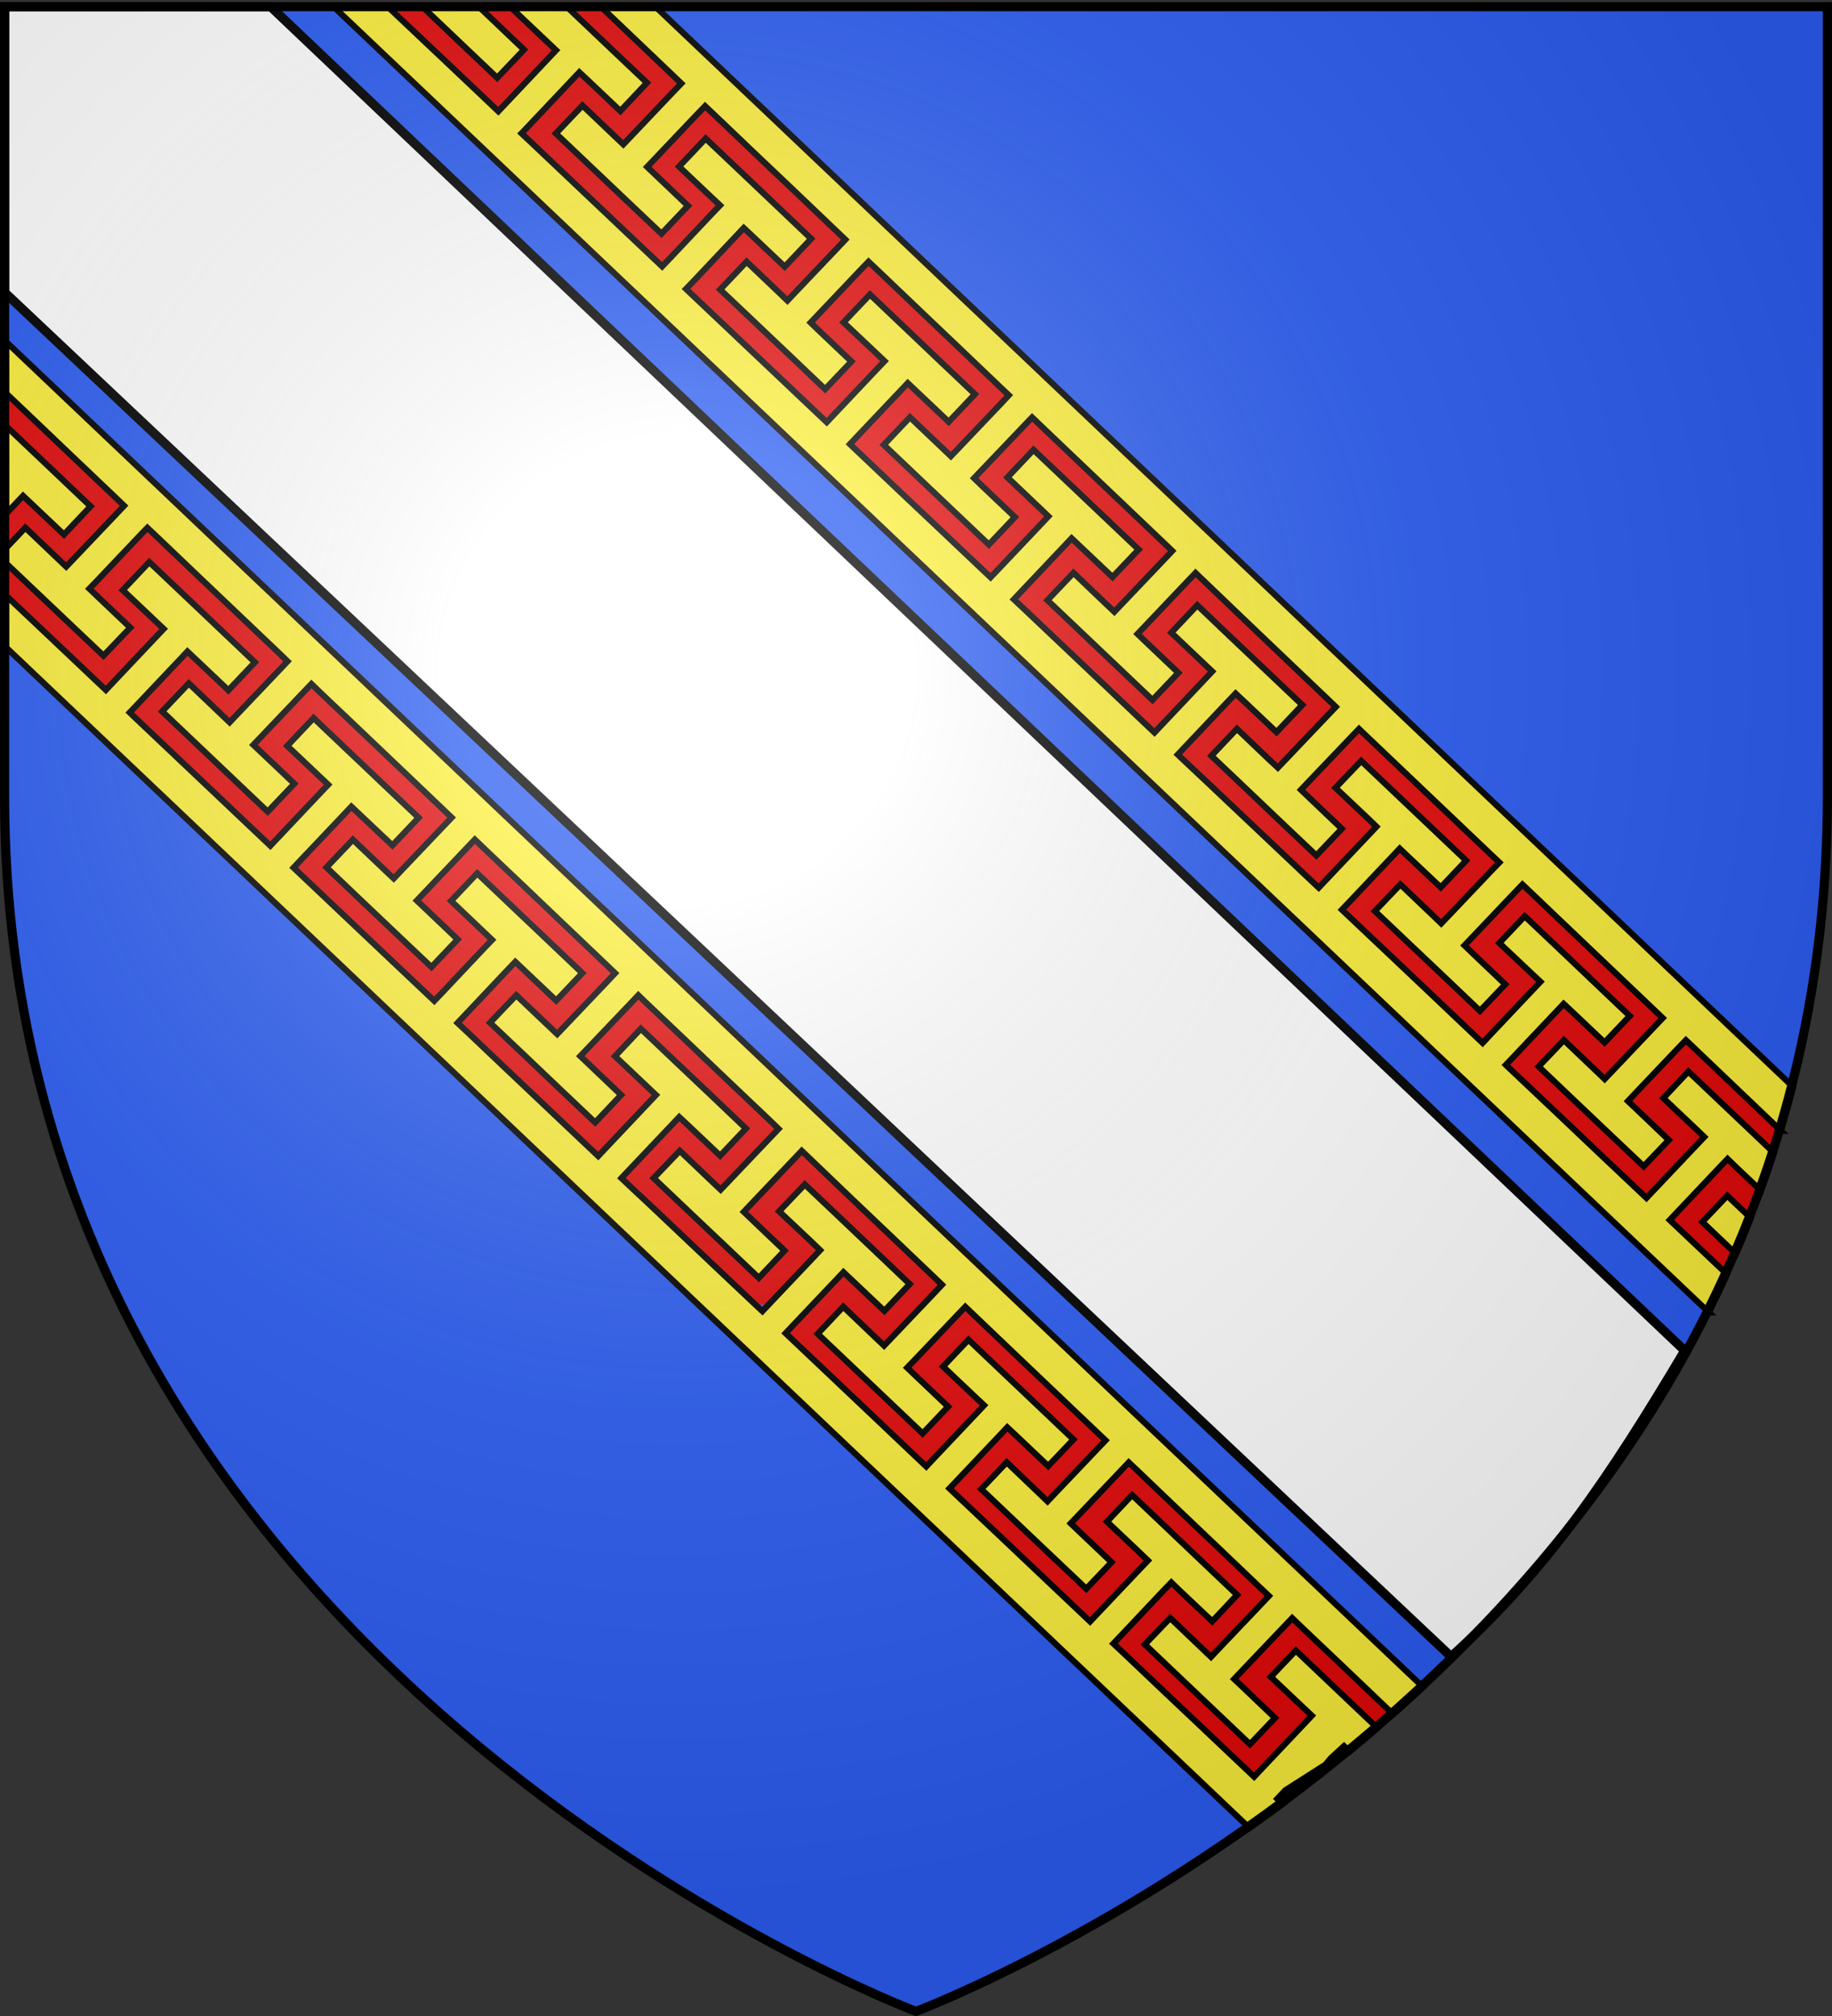
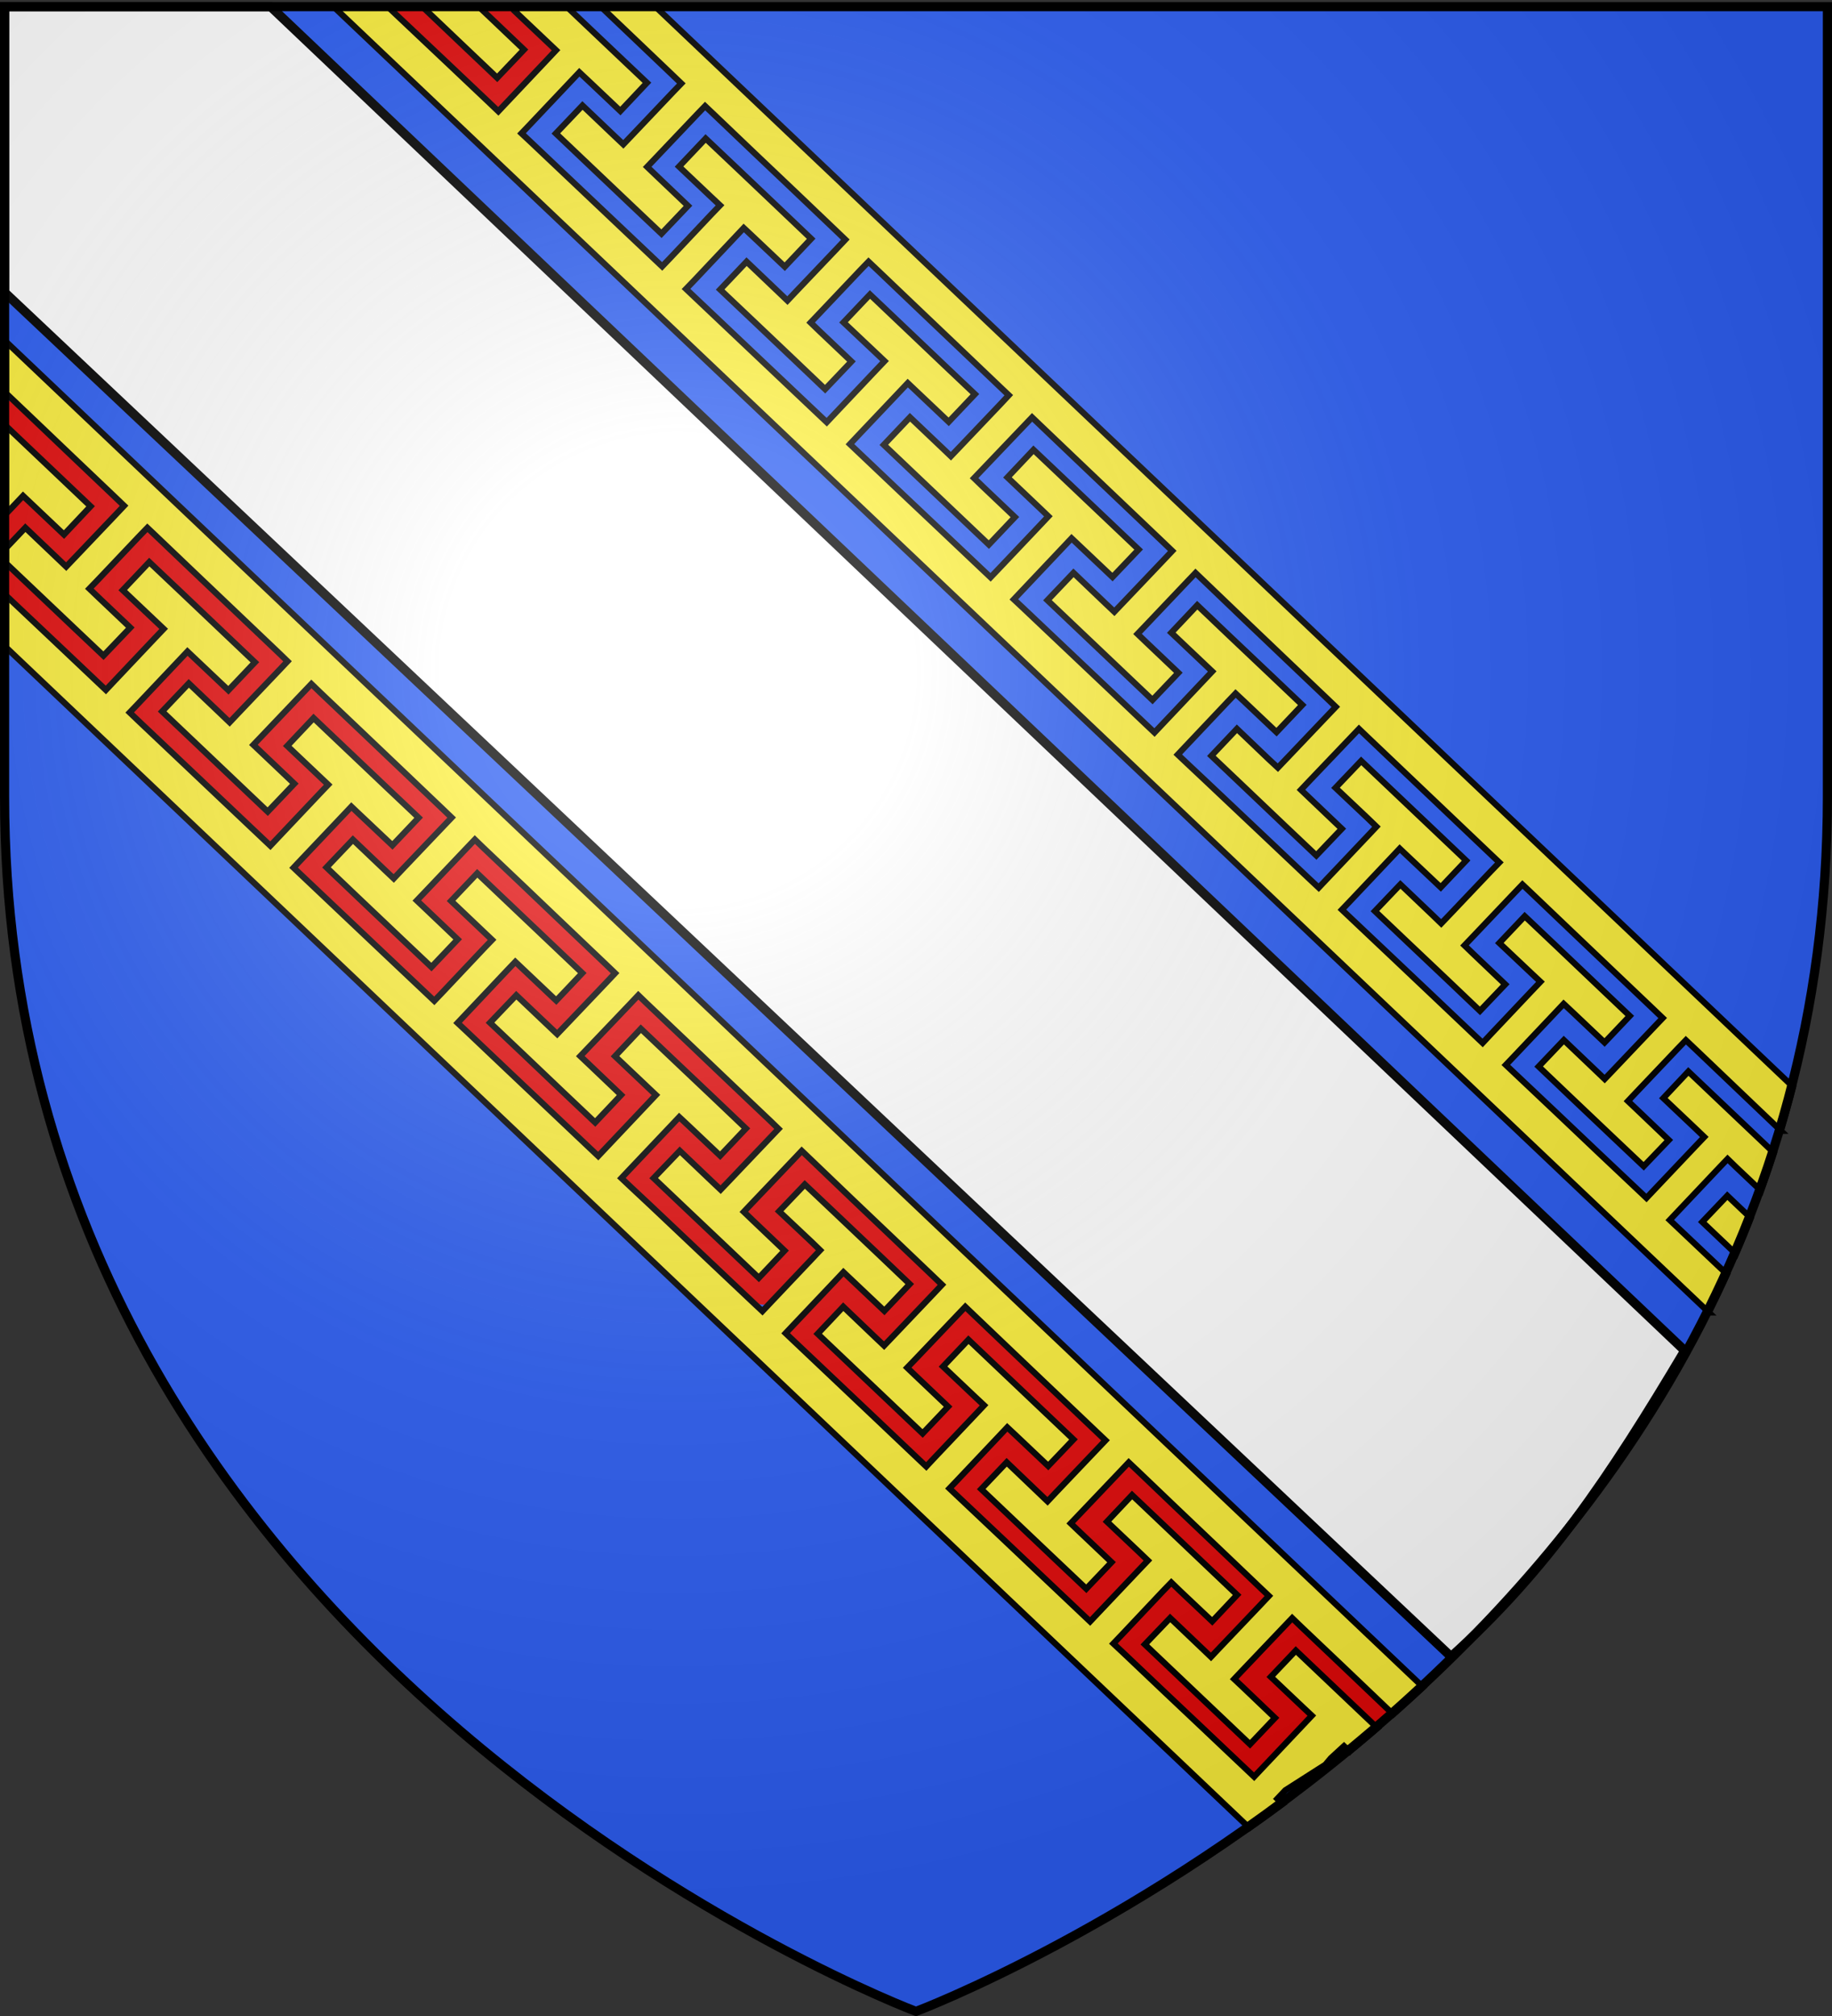
<svg xmlns="http://www.w3.org/2000/svg" xmlns:xlink="http://www.w3.org/1999/xlink" width="600" height="660" version="1.0">
  <rect width="100%" height="100%" fill="#333333" stroke="none" />
  <desc>Flag of Canton of Valais (Wallis)</desc>
  <defs>
    <pattern id="n" width="63.433" height="32.822" patternTransform="translate(706.076 -110.317)" patternUnits="userSpaceOnUse">
      <path d="M1 16.188V1m45.974 15.188v15.634H15.96V16.188M31.467 1v15.188M1 31.822h61.433M1 16.188h61.433" style="fill:none;fill-opacity:1;fill-rule:evenodd;stroke:#000;stroke-width:2;stroke-linecap:square;stroke-linejoin:miter;stroke-miterlimit:4;stroke-dasharray:none;stroke-opacity:1;display:inline" />
    </pattern>
    <pattern xlink:href="#n" id="o" patternTransform="translate(706.076 -110.317)" />
    <pattern xlink:href="#n" id="p" patternTransform="translate(706.076 -110.317)" />
    <pattern xlink:href="#n" id="q" patternTransform="translate(706.076 -110.317)" />
    <pattern xlink:href="#o" id="u" patternTransform="translate(1455.798 -99.233)" />
    <pattern xlink:href="#p" id="s" patternTransform="translate(1455.798 -99.233)" />
    <pattern xlink:href="#q" id="r" patternTransform="translate(1455.798 -99.233)" />
    <pattern xlink:href="#F" id="E" patternTransform="translate(1455.798 -99.233)" />
    <pattern xlink:href="#G" id="D" patternTransform="translate(1455.798 -99.233)" />
    <pattern xlink:href="#H" id="C" patternTransform="translate(1455.798 -99.233)" />
    <pattern xlink:href="#y" id="F" patternTransform="translate(706.076 -110.317)" />
    <pattern xlink:href="#y" id="G" patternTransform="translate(706.076 -110.317)" />
    <pattern xlink:href="#y" id="H" patternTransform="translate(706.076 -110.317)" />
    <pattern id="y" width="63.433" height="32.822" patternTransform="translate(706.076 -110.317)" patternUnits="userSpaceOnUse">
      <path d="M1 16.188V1m45.974 15.188v15.634H15.96V16.188M31.467 1v15.188M1 31.822h61.433M1 16.188h61.433" style="fill:none;fill-opacity:1;fill-rule:evenodd;stroke:#000;stroke-width:2;stroke-linecap:square;stroke-linejoin:miter;stroke-miterlimit:4;stroke-dasharray:none;stroke-opacity:1;display:inline" />
    </pattern>
    <pattern id="aG" width="63.433" height="32.822" patternTransform="translate(706.076 -110.317)" patternUnits="userSpaceOnUse">
      <path d="M1 16.188V1m45.974 15.188v15.634H15.96V16.188M31.467 1v15.188M1 31.822h61.433M1 16.188h61.433" style="fill:none;fill-opacity:1;fill-rule:evenodd;stroke:#000;stroke-width:2;stroke-linecap:square;stroke-linejoin:miter;stroke-miterlimit:4;stroke-dasharray:none;stroke-opacity:1;display:inline" />
    </pattern>
    <pattern xlink:href="#aG" id="aH" patternTransform="translate(706.076 -110.317)" />
    <pattern xlink:href="#aG" id="aI" patternTransform="translate(706.076 -110.317)" />
    <pattern xlink:href="#aG" id="aJ" patternTransform="translate(706.076 -110.317)" />
    <pattern xlink:href="#aH" id="aM" patternTransform="translate(1455.798 -99.233)" />
    <pattern xlink:href="#aI" id="aL" patternTransform="translate(1455.798 -99.233)" />
    <pattern xlink:href="#aJ" id="aK" patternTransform="translate(1455.798 -99.233)" />
    <pattern xlink:href="#aX" id="aW" patternTransform="translate(1455.798 -99.233)" />
    <pattern xlink:href="#aY" id="aV" patternTransform="translate(1455.798 -99.233)" />
    <pattern xlink:href="#aZ" id="aU" patternTransform="translate(1455.798 -99.233)" />
    <pattern xlink:href="#aQ" id="aX" patternTransform="translate(706.076 -110.317)" />
    <pattern xlink:href="#aQ" id="aY" patternTransform="translate(706.076 -110.317)" />
    <pattern xlink:href="#aQ" id="aZ" patternTransform="translate(706.076 -110.317)" />
    <pattern id="aQ" width="63.433" height="32.822" patternTransform="translate(706.076 -110.317)" patternUnits="userSpaceOnUse">
      <path d="M1 16.188V1m45.974 15.188v15.634H15.96V16.188M31.467 1v15.188M1 31.822h61.433M1 16.188h61.433" style="fill:none;fill-opacity:1;fill-rule:evenodd;stroke:#000;stroke-width:2;stroke-linecap:square;stroke-linejoin:miter;stroke-miterlimit:4;stroke-dasharray:none;stroke-opacity:1;display:inline" />
    </pattern>
    <g id="f">
      <path id="e" d="M0 0v1h.5z" transform="rotate(18 3.157 -.5)" />
      <use xlink:href="#e" width="810" height="540" transform="scale(-1 1)" />
    </g>
    <g id="g">
      <use xlink:href="#f" width="810" height="540" transform="rotate(72)" />
      <use xlink:href="#f" width="810" height="540" transform="rotate(144)" />
    </g>
    <g id="j">
-       <path id="i" d="M0 0v1h.5z" transform="rotate(18 3.157 -.5)" />
      <use xlink:href="#i" width="810" height="540" transform="scale(-1 1)" />
    </g>
    <g id="k">
      <use xlink:href="#j" width="810" height="540" transform="rotate(72)" />
      <use xlink:href="#j" width="810" height="540" transform="rotate(144)" />
    </g>
    <g id="L">
      <path id="K" d="M0 0v1h.5z" transform="rotate(18 3.157 -.5)" />
      <use xlink:href="#K" width="810" height="540" transform="scale(-1 1)" />
    </g>
    <g id="M">
      <use xlink:href="#L" width="810" height="540" transform="rotate(72)" />
      <use xlink:href="#L" width="810" height="540" transform="rotate(144)" />
    </g>
    <g id="aa">
      <path id="Z" d="M0 0v1h.5z" transform="rotate(18 3.157 -.5)" />
      <use xlink:href="#Z" width="810" height="540" transform="scale(-1 1)" />
    </g>
    <g id="ab">
      <use xlink:href="#aa" width="810" height="540" transform="rotate(72)" />
      <use xlink:href="#aa" width="810" height="540" transform="rotate(144)" />
    </g>
    <g id="an">
      <path id="am" d="M0 0v1h.5z" transform="rotate(18 3.157 -.5)" />
      <use xlink:href="#am" width="810" height="540" transform="scale(-1 1)" />
    </g>
    <g id="ao">
      <use xlink:href="#an" width="810" height="540" transform="rotate(72)" />
      <use xlink:href="#an" width="810" height="540" transform="rotate(144)" />
    </g>
    <g id="aC">
      <path id="aB" d="M0 0v1h.5z" transform="rotate(18 3.157 -.5)" />
      <use xlink:href="#aB" width="810" height="540" transform="scale(-1 1)" />
    </g>
    <g id="aD">
      <use xlink:href="#aC" width="810" height="540" transform="rotate(72)" />
      <use xlink:href="#aC" width="810" height="540" transform="rotate(144)" />
    </g>
    <g id="bd">
      <path id="bc" d="M0 0v1h.5z" transform="rotate(18 3.157 -.5)" />
      <use xlink:href="#bc" width="810" height="540" transform="scale(-1 1)" />
    </g>
    <g id="be">
      <use xlink:href="#bd" width="810" height="540" transform="rotate(72)" />
      <use xlink:href="#bd" width="810" height="540" transform="rotate(144)" />
    </g>
    <g id="bh">
      <path id="bg" d="M0 0v1h.5z" transform="rotate(18 3.157 -.5)" />
      <use xlink:href="#bg" width="810" height="540" transform="scale(-1 1)" />
    </g>
    <g id="bi">
      <use xlink:href="#bh" width="810" height="540" transform="rotate(72)" />
      <use xlink:href="#bh" width="810" height="540" transform="rotate(144)" />
    </g>
    <radialGradient xlink:href="#a" id="bD" cx="221.445" cy="226.331" r="300" fx="221.445" fy="226.331" gradientTransform="matrix(1.353 0 0 1.349 -77.63 -85.747)" gradientUnits="userSpaceOnUse" />
    <linearGradient id="a">
      <stop offset="0" style="stop-color:white;stop-opacity:.314" />
      <stop offset=".19" style="stop-color:white;stop-opacity:.251" />
      <stop offset=".6" style="stop-color:#6b6b6b;stop-opacity:.125" />
      <stop offset="1" style="stop-color:black;stop-opacity:.125" />
    </linearGradient>
  </defs>
  <g style="display:inline">
    <path d="M300 658.5s298.5-112.32 298.5-397.772V2.176H1.5v258.552C1.5 546.18 300 658.5 300 658.5" style="fill:#2b5df2;fill-opacity:1;fill-rule:evenodd;stroke:none;stroke-width:1px;stroke-linecap:butt;stroke-linejoin:miter;stroke-opacity:1" />
-     <path d="M564.713 414.488c-1.867-.22-5.533-5.212-9.25-8.726l-6.756-6.387 8.289-8.809c4.558-4.844 8.44-8.862 8.627-8.927.186-.065 2.885 2.253 5.997 5.153 3.914 2.818 4.094-1.044 3.893-4.912-.339-5.062-5.43-16.06-9.208-20.254l-13.275-12.561-5.07 5.22-5.07 5.22 6.723 6.412 6.723 6.412-8.502 8.936c-4.676 4.914-8.574 8.935-8.662 8.935-.23 0-43.818-41.243-43.95-41.585-.06-.156 3.755-4.3 8.477-9.207l8.586-8.923 6.569 6.25 6.568 6.251 4.996-4.977c2.748-2.737 4.996-5.128 4.996-5.312 0-.51-35.243-33.873-35.96-34.042-.343-.082-2.772 2.179-5.397 5.023l-4.772 5.172 6.598 6.278 6.597 6.278-1.276 1.445c-4.19 4.744-15.572 16.54-15.85 16.426-.182-.075-10.135-9.424-22.119-20.775l-21.788-20.638 1.157-1.301c.636-.716 4.464-4.808 8.507-9.094l7.35-7.792 6.502 6.116c3.576 3.364 6.72 6.116 6.986 6.116.265 0 2.625-2.316 5.244-5.147l4.761-5.147-1.48-1.432c-.815-.788-8.926-8.485-18.025-17.105l-16.544-15.674-5.03 5.01c-2.765 2.756-5.008 5.245-4.984 5.53.025.287 3.006 3.278 6.626 6.648l6.582 6.127-3.958 4.085a3186 3186 0 0 0-8.669 8.995l-4.712 4.91-21.827-20.613c-12.005-11.338-21.828-20.84-21.828-21.117 0-.54 16.099-17.874 16.601-17.874.166 0 3.255 2.81 6.865 6.246l6.563 6.245 5.018-5.352c2.76-2.943 4.965-5.48 4.9-5.638-.066-.157-8.162-7.906-17.99-17.219l-17.872-16.932-3.994 3.943c-2.197 2.169-4.485 4.619-5.083 5.445l-1.089 1.502 6.586 6.27 6.586 6.268-3.292 3.462c-1.81 1.905-5.648 5.954-8.527 8.999l-5.236 5.536-3.555-3.239c-1.955-1.78-11.92-11.165-22.144-20.854l-18.589-17.616 3.639-3.836c2-2.11 5.877-6.174 8.613-9.032l4.975-5.196 6.422 6.096c3.532 3.353 6.592 6.096 6.8 6.096.425 0 10.272-9.914 10.272-10.34 0-.39-35.238-33.785-35.911-34.033-.308-.114-2.801 2.184-5.541 5.106l-4.982 5.312 6.686 6.383 6.686 6.382-8.57 9.073-8.569 9.073-3.876-3.732c-2.132-2.052-11.975-11.384-21.875-20.736s-17.998-17.205-17.998-17.451c0-.456 16.293-17.84 16.72-17.84.13 0 3.21 2.798 6.845 6.22l6.61 6.219 1.413-1.497c.776-.823 3.118-3.294 5.204-5.492l3.792-3.995-2.549-2.37c-1.402-1.304-9.523-8.995-18.047-17.092s-15.647-14.653-15.829-14.57c-.181.084-2.603 2.498-5.382 5.364l-5.052 5.212 5.052 4.784c2.779 2.632 5.85 5.49 6.826 6.351l1.774 1.567-8.608 9.002-8.608 9.002-1.43-1.161c-.786-.64-10.737-10.001-22.113-20.804l-20.685-19.643 2.655-2.824c1.46-1.553 5.303-5.634 8.539-9.068l5.884-6.245 6.45 6.117c3.549 3.364 6.682 6.117 6.964 6.117s2.708-2.354 5.39-5.23l4.879-5.23-2.155-2.213c-3.392-3.482-33.545-31.989-34.007-32.15-.228-.079-2.688 2.311-5.467 5.312l-5.051 5.455 6.609 6.259 6.609 6.259-3.407 3.748a761 761 0 0 1-8.486 9.11l-5.078 5.36-2.213-2.088c-32.276-30.462-41.553-39.26-41.663-39.508-.073-.166 1.382-1.961 3.233-3.99l13.655-16.143 13.582 12.637 8.491-9.34-25.709-23.5 11.19.249 26.622 23.824-20.01 19.599-13.203-13.29L182.35 44l2.771 2.701c10.02 9.767 31.171 31.266 31.574 31.266.268 0 2.703-2.393 5.411-5.317l4.924-5.317-5.499-5.354c-3.024-2.945-6.027-5.78-6.672-6.3l-1.174-.944 8.46-8.936c4.652-4.915 8.62-8.931 8.816-8.925.402.01 43.949 41.204 43.981 41.604.012.14-3.862 4.276-8.607 9.19l-8.629 8.936-5.008-4.863c-2.755-2.675-5.76-5.536-6.677-6.359l-1.668-1.496-4.97 5.302c-2.733 2.916-4.969 5.458-4.969 5.65 0 .492 35.628 34.236 35.972 34.07.156-.075 2.542-2.474 5.301-5.332l5.018-5.196-5.53-5.342c-3.041-2.938-6.095-5.8-6.787-6.36l-1.257-1.017 8.614-9.005c7.641-7.99 8.714-8.932 9.508-8.358.492.356 10.411 9.723 22.042 20.816l21.147 20.168-1.223 1.486c-.672.817-4.527 4.934-8.566 9.149l-7.343 7.663-6.427-6.213c-3.535-3.417-6.63-6.213-6.877-6.213s-2.653 2.351-5.346 5.225l-4.897 5.224 2.94 2.927c1.618 1.61 9.72 9.37 18.004 17.244l15.062 14.317 5.28-5.478 5.28-5.477-1.45-1.22c-.798-.672-3.803-3.523-6.679-6.337l-5.228-5.114 6.08-6.443c3.344-3.543 7.228-7.563 8.63-8.932l2.55-2.49 21.873 20.866c12.03 11.477 21.837 20.947 21.793 21.045s-3.896 4.177-8.56 9.064l-8.48 8.885-6.645-6.376-6.645-6.375-4.964 5.16c-2.73 2.837-5.023 5.313-5.096 5.5-.163.421 35.419 34.268 36.025 34.268.562 0 9.816-9.99 9.776-10.553-.016-.234-2.864-3.067-6.327-6.297s-6.261-6.057-6.216-6.283 3.841-4.402 8.435-9.28l8.353-8.869 21.911 20.963c12.052 11.53 21.845 21.143 21.764 21.363-.082.22-3.904 4.327-8.494 9.126l-8.346 8.725-6.679-6.402-6.678-6.402-4.89 5.215c-2.688 2.87-4.888 5.363-4.888 5.542 0 .25 22.707 21.98 34.317 32.84l1.638 1.532 4.744-5c2.61-2.75 4.782-5.257 4.828-5.57.046-.312-2.755-3.21-6.225-6.44s-6.322-6.049-6.338-6.265c-.04-.514 16.383-17.733 16.912-17.733.402 0 43.427 40.75 43.712 41.4.082.187-3.685 4.386-8.37 9.331l-8.52 8.993-6.673-6.465-6.672-6.465-5.007 5.31-5.006 5.309 2.434 2.426c1.339 1.335 9.442 9.076 18.008 17.202l15.573 14.774 3.485-3.4c1.917-1.87 4.2-4.29 5.073-5.38 1.486-1.852 1.53-2.022.682-2.642-.498-.365-3.482-3.18-6.631-6.257l-5.726-5.595 8.707-8.979 8.707-8.979 21.7 20.766c11.936 11.421 21.701 20.927 21.701 21.124 0 .415-16.047 17.478-16.674 17.73-.23.092-3.323-2.634-6.873-6.058l-6.456-6.225-5.167 5.192-5.167 5.192 3.319 3.131c1.825 1.723 9.924 9.408 17.997 17.078s14.883 13.945 15.134 13.945c.25 0 2.571-2.294 5.157-5.098l4.7-5.099-6.553-6.32-6.554-6.321 2.006-2.24c1.104-1.231 4.935-5.318 8.515-9.081l6.509-6.843 15.733 15.079 12.42 12.713c-13.283 45.134-14.52 31.274-15.64 44.391m2.403-13.683 1.09-2.984 2.304-3.607c-2.429-2.348-4.615-4.27-4.86-4.27-.5 0-10.037 10.182-9.745 10.405.104.08 3.025 2.85 6.492 6.157 7.18 10.733-.415 6.893 4.72-5.7" style="fill:#e20909;fill-opacity:1;stroke:#e20909;stroke-width:5.332;stroke-linecap:round;stroke-linejoin:round;stroke-miterlimit:4;stroke-opacity:1;stroke-dasharray:none" />
    <path d="M158.983 30.898c-2.23-2.11-9.212-8.702-15.514-14.648a8186 8186 0 0 1-12.086-11.418l-.63-.607 4.06.003 4.058.003 11.961 11.37c6.579 6.254 11.99 11.37 12.024 11.37.14 0 10.224-10.644 10.21-10.777-.014-.126-6.74-6.57-11.031-10.568l-1.5-1.398h3.52l3.52-.002 6.408 6.052c3.525 3.328 6.41 6.123 6.41 6.21 0 .195-17.04 18.246-17.224 18.246-.071 0-1.955-1.726-4.186-3.836z" style="fill:#e20909;fill-opacity:1;stroke:#e20909;stroke-width:2.742;stroke-linecap:round;stroke-linejoin:round;stroke-miterlimit:4;stroke-opacity:1;stroke-dasharray:none" />
    <path d="m449.878 567.21 7.149-8.17M1.57 124.008v87.313" style="fill:none;stroke:#000;stroke-width:1px;stroke-linecap:butt;stroke-linejoin:miter;stroke-opacity:1" />
    <path d="M389.193 559.157c-11.496-10.88-21.075-20.303-21.287-20.939s3.318-4.93 7.844-9.544l8.229-8.389 6.453 6.388 6.453 6.388 4.818-4.89c2.65-2.691 4.818-5.36 4.818-5.93 0-1.16-34.353-34.124-35.562-34.124-.422 0-3.01 2.276-5.749 5.058l-4.981 5.057 6.817 6.431 6.818 6.431-8.507 8.702-8.507 8.7-21.374-20.191c-11.756-11.106-21.374-20.58-21.374-21.053s3.592-4.678 7.983-9.346l7.983-8.486 6.652 6.54 6.651 6.54 5.115-5.616 5.114-5.616-17.706-17.078c-9.74-9.393-18.21-17.09-18.824-17.105s-3.088 2.31-5.498 5.168l-4.381 5.196 6.437 6.495 6.437 6.495-8.467 8.674-8.466 8.675-21.7-20.62-21.7-20.621 8.2-8.995 8.202-8.994 5.198 4.969c8.691 8.308 8.022 8.167 13.034 2.757 2.43-2.622 4.575-5.19 4.767-5.705.31-.83-6.023-7.094-29.243-28.933l-6.428-6.046-5.295 5.296-5.296 5.296 6.524 6.582 6.524 6.582-6.175 6.958c-11.01 12.406-7.125 13.577-31.557-9.512-11.722-11.077-21.47-20.536-21.664-21.02s3.347-4.654 7.87-9.268l8.222-8.388 4.385 4.12c2.411 2.266 5.432 4.992 6.713 6.058l2.329 1.938 5.075-4.998c2.79-2.75 5.075-5.296 5.075-5.659s-8.124-8.326-18.052-17.696l-18.052-17.036-5.44 5.373-5.441 5.373 6.586 6.668 6.586 6.668-8.196 8.477-8.195 8.478-6.3-5.608c-3.465-3.085-13.308-12.414-21.873-20.732l-15.572-15.124 8.149-8.548 8.148-8.547 7.072 6.27 7.072 6.27 4.692-5.364c2.58-2.95 4.692-5.666 4.692-6.035 0-.37-8.1-8.416-18-17.883l-17.999-17.211-4.966 5.61c-2.732 3.086-4.972 5.906-4.978 6.267-.006.36 2.775 3.236 6.18 6.389l6.193 5.733-2.03 2.802c-1.115 1.54-4.817 5.541-8.226 8.889l-6.197 6.087-3.838-3.598c-20.486-19.205-39.067-37.081-39.061-37.58.004-.336 3.581-4.479 7.95-9.206l7.944-8.595 6.776 6.34 6.777 6.339 4.93-5.272c2.713-2.9 4.932-5.623 4.932-6.053s-8.042-8.407-17.871-17.726l-17.872-16.945-5.584 5.737-5.584 5.738 6.847 6.24 6.847 6.24-8.264 8.95-8.265 8.949-11.89-11.17c-6.54-6.143-16.465-15.483-22.055-20.756L44.6 233.2l8.56-8.916 8.56-8.917 6.45 6.393 6.45 6.393 5.11-5.034c2.812-2.768 5.111-5.555 5.111-6.191s-8.157-8.842-18.126-18.232l-18.126-17.074-4.819 5.429c-2.65 2.985-4.832 5.784-4.85 6.22-.018.434 2.813 3.465 6.29 6.734l6.323 5.943-8.62 8.831-8.621 8.831-16.126-15.565C4.331 194.69 2.046 192.047 2.082 189.438c.04-2.972.233-2.856 8.467 5.11a8348 8348 0 0 0 15.823 15.262l7.398 7.112 5.112-5.035c2.811-2.77 5.111-5.5 5.111-6.067s-2.722-3.802-6.048-7.187l-6.05-6.154 7.984-8.636 7.984-8.636 4.448 3.756c2.446 2.065 12.407 11.466 22.135 20.89l17.687 17.135-8.56 8.466-8.558 8.466-6.668-6.11-6.668-6.11-5.495 5.564-5.495 5.564 2.524 2.455c10.92 10.62 34.258 32.254 34.797 32.254.367 0 2.872-2.58 5.566-5.733l4.898-5.733-6.502-5.833-6.502-5.833 2.16-2.986c1.189-1.642 4.931-5.707 8.316-9.032l6.155-6.045 13.884 13.194c7.635 7.256 17.407 16.459 21.714 20.45l7.831 7.255-4.216 4.999c-2.32 2.75-6.099 6.82-8.398 9.045l-4.182 4.046-6.404-6.348-6.404-6.347-5.33 5.397c-2.932 2.968-5.33 5.677-5.33 6.019s8.096 8.298 17.992 17.68l17.992 17.06 4.985-4.91c2.742-2.7 4.985-5.374 4.985-5.941s-2.722-3.802-6.049-7.187l-6.049-6.155 7.98-8.631 7.979-8.632 3.43 2.727c1.887 1.5 11.85 10.898 22.14 20.886l18.709 18.159-8.515 8.422-8.514 8.421-6.717-6.062-6.716-6.061-5.306 5.373-5.307 5.373 9.998 9.671a4776 4776 0 0 0 18.222 17.523l8.223 7.852 5.563-5.655 5.563-5.655-6.916-6.326-6.915-6.325 8.603-8.692 8.604-8.693 21.29 20.183c11.708 11.101 21.288 20.561 21.288 21.023s-3.573 4.686-7.941 9.388l-7.942 8.548-6.682-6.581-6.683-6.582-5.08 5.482c-2.793 3.014-4.942 5.889-4.776 6.387.498 1.493 34.935 33.572 36.04 33.573.562 0 3.036-2.338 5.497-5.196l4.476-5.197-6.38-6.436-6.378-6.436 7.91-8.28c4.352-4.554 8.355-8.28 8.896-8.28 1.19 0 42.657 39.802 42.657 40.944 0 .442-3.562 4.533-7.915 9.092l-7.914 8.287-6.734-6.122-6.734-6.123-5.298 5.365-5.298 5.365 17.874 17.04c9.831 9.371 18.25 17.039 18.708 17.039.46 0 3.115-2.32 5.902-5.153l5.068-5.154-6.89-6.165-6.888-6.165 8.322-9.074 8.322-9.075 14.205 13.5c7.812 7.425 17.737 16.795 22.054 20.822l7.85 7.323-8.655 8.759-8.656 8.759-6.403-6.346-6.403-6.347-5.11 5.034c-2.81 2.769-5.11 5.335-5.11 5.703 0 .627 7.055 7.586 27.35 26.977l8.459 8.081 5.306-5.307 5.307-5.306-6.59-6.65-6.59-6.65 8.119-8.166c4.465-4.492 8.523-8.167 9.017-8.167 1.045 0 42.575 39.803 42.501 40.734-.027.344-3.59 4.39-7.916 8.994l-7.866 8.368-7.036-6.29-7.036-6.288-5.015 5.454-5.015 5.454 13.074 12.417c7.19 6.83 15.534 14.69 18.54 17.469l5.467 5.052 4.994-5.6 4.994-5.6-6.766-6.196-6.765-6.196 8.56-8.893 8.559-8.893 15.091 14.44c12.035 11.514 14.857 14.722 13.932 15.836-.935 1.127-3.75-1.061-14.572-11.324l-13.413-12.72-4.859 4.787c-2.673 2.632-4.87 5.263-4.883 5.846-.013.582 2.841 3.643 6.342 6.8l6.366 5.74-8 8.812c-4.4 4.846-8.287 8.797-8.64 8.78s-10.046-8.935-21.542-19.816" style="fill:#e20909;fill-opacity:1;stroke:#e20909;stroke-width:4.164;stroke-linecap:round;stroke-linejoin:round;stroke-miterlimit:4;stroke-opacity:1;stroke-dasharray:none" />
    <path d="m14.731 176.513-6.264-6.264-3.142 3.456-3.141 3.456-.03-3.639c-.022-2.674.726-4.363 2.822-6.37l2.852-2.733 6.051 6.116c3.329 3.363 6.378 6.115 6.777 6.115.4 0 3.072-2.413 5.94-5.361l5.215-5.362-14.93-14.358C3.918 139.102 1.996 136.844 2.293 134.428c.32-2.608 1.432-1.749 17.702 13.675 9.548 9.052 17.36 16.881 17.36 17.398 0 1.124-14.632 17.276-15.65 17.276-.39 0-3.528-2.819-6.974-6.264" style="fill:#e20909;fill-opacity:1;stroke:#e20909;stroke-width:4.164;stroke-linecap:round;stroke-linejoin:round;stroke-miterlimit:4;stroke-opacity:1;stroke-dasharray:none" />
  </g>
  <g style="fill:#fcef3c;display:inline">
    <g style="fill:#fcef3c;display:inline">
      <path d="m109.094 2.188 276.625 262.53 173.469 164.626a378 378 0 0 0 5.968-12.5l-2.437-2.281-13.438-12.72-2.906-2.75 2.625-2.78 13.656-14.438 2.657-2.781 2.875 2.781 8.093 7.656c1.48-4.086 2.9-8.216 4.25-12.406l-4.125-3.937-13.437-12.75-10.5-9.97-8.188 8.72 10.5 9.937 2.907 2.781-2.625 2.75-13.688 14.438-2.625 2.781-2.906-2.75-13.438-12.687L509 363.718l-13.406-12.656-2.906-2.75 2.656-2.78L509 331.093l2.625-2.781 2.906 2.718 10.5 9.938 8.25-8.688-10.5-9.969-13.375-12.718-10.531-9.969-8.312 8.781 10.562 9.969 2.906 2.719-2.656 2.781-13.656 14.438-2.625 2.812-2.906-2.75-13.438-12.75-13.406-12.687-13.438-12.688L439 297.5l2.656-2.781 13.656-14.438 2.625-2.781 2.907 2.75 10.531 9.938 8.313-8.782-10.5-9.969-13.407-12.718-10.469-9.938-8.406 8.813 10.531 9.937 2.875 2.781-2.625 2.782-13.656 14.406-2.625 2.781-2.906-2.719-13.406-12.687-13.469-12.719-6.781-6.406-6.688-6.281-2.906-2.75 2.625-2.781 13.656-14.438 2.656-2.781 2.907 2.719 10.5 9.937 8.437-8.906-10.5-9.969-13.406-12.687-10.5-10-8.5 9 10.531 9.968 2.875 2.719-2.625 2.781-13.656 14.438-2.625 2.781-2.906-2.75-13.406-12.719-13.407-12.687-13.437-12.719-2.906-2.719 2.625-2.781 13.656-14.437 2.625-2.782 2.906 2.75 10.5 9.938 8.563-9-10.5-9.969-13.407-12.719L338 146.937l-8.531 9.032 10.5 9.969 2.906 2.78-2.625 2.782-13.656 14.406-2.656 2.781-2.875-2.718-13.438-12.719-13.437-12.687-13.407-12.72-2.906-2.75 2.625-2.78 13.688-14.438 2.625-2.781 2.906 2.75 10.5 9.937 8.594-9.062-10.5-9.938-13.375-12.719-10.5-9.968-8.657 9.125 10.531 9.937 2.907 2.75-2.656 2.781-13.657 14.438-2.625 2.781-2.906-2.75-13.406-12.687-13.438-12.719-13.406-12.687-2.937-2.782 2.656-2.75 13.625-14.437 2.625-2.781 2.937 2.75 10.5 9.937 8.656-9.156-10.468-9.969-13.594-12.906-10.5-9.938-8.719 9.188 10.5 9.937 2.938 2.75-2.688 2.781-13.625 14.438-2.656 2.781-2.906-2.75-13.406-12.687-13.407-12.688-13.406-12.687-2.937-2.75 2.656-2.782 13.656-14.437 2.625-2.781 2.938 2.75 10.5 9.937 8.718-9.25-10.5-9.937L187.5 4.125l-2.031-1.937h-16.063l-1.187 1.25 10.5 9.937 2.906 2.75L179 18.906l-13.656 14.438-2.625 2.781-2.906-2.781-13.407-12.688L133 8l-6.156-5.812zm29.094 0 .28.28 13.376 12.72 10.5 9.968 8.781-9.218-10.469-9.97-2.906-2.75.969-1.03zm58.437 0 9.781 9.312 13.344 12.719L222.656 27 220 29.75l-13.687 14.406-2.657 2.782-2.906-2.75-10.469-9.97-8.719 9.157 10.5 9.969 13.594 12.906 10.5 9.938 8.688-9.126-10.469-9.968-2.906-2.782 2.625-2.75 13.687-14.406 2.656-2.75 2.907 2.75 13.375 12.75 13.406 12.719 13.375 12.75 2.875 2.75-2.625 2.781-13.687 14.375-2.657 2.813-2.906-2.781-10.469-9.97-8.656 9.126 10.5 9.937 13.406 12.719 10.469 9.969 8.625-9.063-10.5-9.969-2.875-2.78 2.625-2.75 13.688-14.438 2.656-2.75 2.906 2.75 13.375 12.75 13.375 12.719 13.406 12.78 2.875 2.72-2.625 2.812-13.687 14.375-2.656 2.781-2.907-2.781-10.5-9.969-8.562 9.031 10.5 9.97L312.875 168l10.5 9.969 8.531-9-10.5-9.969-2.875-2.781 2.625-2.75 13.719-14.375 2.656-2.781 2.875 2.75 13.375 12.75 13.375 12.718 13.406 12.75 2.875 2.75-2.625 2.781-13.687 14.375-2.656 2.782-2.875-2.719-10.5-10.031-8.531 8.969 10.5 9.968 13.406 12.719 10.5 9.969 8.469-8.906-10.5-9.97-2.875-2.75 2.656-2.78 13.687-14.407 2.656-2.781 2.907 2.781 6.625 6.344 6.719 6.438 13.406 12.78 13.406 12.75 2.875 2.75-2.656 2.782-13.688 14.375-2.625 2.75-2.937-2.719-10.469-10-8.375 8.844 10.5 9.969 13.375 12.719 10.5 9.937 8.344-8.75-10.469-9.969-2.906-2.781 2.625-2.781 13.75-14.406 2.625-2.75 2.875 2.75 13.375 12.718 13.406 12.75 13.406 12.75 2.906 2.75-2.687 2.781-13.687 14.407L471.53 302l-2.875-2.781-10.5-10-8.344 8.75 10.532 10 13.406 12.687 10.469 9.969 8.281-8.687-10.469-9.97-2.875-2.78 2.625-2.75 13.688-14.407 2.656-2.781 2.906 2.75 13.344 12.719 13.406 12.75 13.375 12.719 2.907 2.78-2.657 2.782-13.687 14.406-2.657 2.781-2.906-2.78-10.468-9.97-8.25 8.657 10.468 9.969 13.438 12.75 10.5 9.937 8.218-8.594-10.468-10-2.907-2.75 2.625-2.781L549 342.969l2.656-2.75 2.907 2.75 13.375 12.75 13.343 12.719 1.5 1.437a367 367 0 0 0 4-14.375L409.063 186.813 214.53 2.188zM1.5 111.563v16.874l9.031 8.594 13.344 12.719 13.375 12.719 2.906 2.781-2.625 2.781-13.687 14.375-2.657 2.781-2.906-2.78-10.468-9.97-6.313 6.657v5l8 7.594 13.406 12.718 10.5 9.938 8.782-9.188-10.5-9.969-2.907-2.78 2.657-2.75 13.687-14.438 2.656-2.75 2.907 2.75 13.374 12.75 13.376 12.719 13.374 12.718 2.876 2.781-2.626 2.782-13.687 14.375-2.656 2.812-2.906-2.781-10.47-9.969-8.718 9.188 10.469 9.937 13.593 12.906 10.5 9.97 8.72-9.157-10.5-9.969-2.907-2.75 2.656-2.781 13.688-14.375 2.656-2.781 2.875 2.781 13.406 12.719 13.406 12.75 13.344 12.719 2.906 2.78-2.625 2.75-13.718 14.407-2.625 2.781-2.906-2.75-10.47-9.969-8.656 9.094 10.47 9.969 13.406 12.719 10.5 9.937 8.593-9.062-10.469-9.969-2.906-2.75 2.656-2.781 13.688-14.406 2.656-2.782 2.875 2.781 13.406 12.72 13.375 12.75 13.407 12.75 2.875 2.75-2.625 2.78-13.719 14.407-2.625 2.75-2.906-2.75-10.5-9.969-8.594 9 10.531 9.969 13.375 12.719 10.531 9.968 8.5-9-10.468-9.969-2.906-2.75 2.656-2.78 13.719-14.376 2.625-2.781 2.875 2.781L224.844 341l13.375 12.75 13.406 12.719 2.875 2.781-2.625 2.75-13.719 14.406-2.625 2.75-2.875-2.719-10.5-10-8.562 8.938 10.531 10 13.406 12.688 10.5 9.968 8.438-8.906L246 399.156l-2.875-2.75 2.625-2.781 13.719-14.406 2.625-2.781 2.906 2.78 6.656 6.376 6.719 6.437 13.406 12.75 13.375 12.75 2.875 2.75-2.625 2.781-13.687 14.375-2.656 2.782-2.907-2.75-10.469-10-8.375 8.875 10.47 9.937L291.187 459l10.5 9.969 8.343-8.781-10.5-9.97-2.906-2.78 2.656-2.75L313 430.28l2.656-2.781 2.875 2.75L331.906 443l13.375 12.719 13.406 12.75 2.907 2.75-2.656 2.781-13.72 14.406-2.624 2.781-2.875-2.75-10.5-10.03-8.344 8.78 10.5 9.97 13.406 12.718 10.5 9.938 8.281-8.688-10.5-9.969-2.875-2.75 2.657-2.781 13.687-14.375 2.656-2.812 2.907 2.75 13.344 12.75 13.375 12.718 13.375 12.75 2.906 2.75-2.625 2.782-13.719 14.406-2.625 2.781-2.906-2.781-10.469-9.969-8.281 8.656 10.5 9.969 13.437 12.75 10.5 9.969 8.188-8.625-10.469-10-2.906-2.719 2.656-2.812 13.688-14.375 2.656-2.782 2.875 2.782L439 544.906l13.344 12.719 3.469 3.313c3.28-2.898 6.547-5.87 9.812-8.907L280.125 376zm0 27.593v28.719l2.938-3.094L7.063 162l2.906 2.75 10.5 9.938 8.718-9.25L18.72 155.5 5.312 142.781zm46.906 44.531-8.687 9.188 10.5 9.938 2.906 2.75-2.656 2.78-13.657 14.438-2.624 2.781-2.907-2.75-13.406-12.687-13.437-12.687-2.938-2.782v16.969l202.031 191.75 205.188 194.75c3.596-2.54 7.25-5.163 10.906-7.875l-1.781-1.687 2.625-2.782 13.12-8.38 1.773-2.119 4.325-3.97 1.875 1.782a538 538 0 0 0 9.094-7.657l-2.844-2.718L434.407 550l-10.5-9.969-8.187 8.625 10.5 9.938 2.937 2.75-2.625 2.781-13.656 14.438-2.625 2.78-2.937-2.78-13.407-12.688-13.406-12.656-13.406-12.719-2.938-2.75 2.656-2.781 13.625-14.438 2.688-2.781 2.875 2.781 10.531 9.938 8.156-8.657-10.5-9.968-13.406-12.75-10.5-9.969-8.219 8.719 10.5 9.937 2.907 2.781-2.625 2.75-13.688 14.438-2.625 2.781-2.906-2.75-13.406-12.687-13.438-12.719-13.406-12.656-2.906-2.75 2.656-2.781 13.656-14.438 2.625-2.781 2.906 2.719 10.5 9.937 8.282-8.687-10.5-9.97-13.406-12.718-10.5-9.969-8.313 8.781 10.531 9.97 2.906 2.718-2.625 2.781L305.5 476.97l-2.625 2.812-2.906-2.75-13.438-12.75-13.406-12.687-13.406-12.688-2.906-2.75 2.625-2.781 13.687-14.437 2.625-2.782 2.906 2.75 10.5 9.938 8.313-8.781-10.469-9.97-13.406-12.718-10.5-9.937-8.406 8.812 10.562 9.938 2.875 2.78-2.625 2.782-13.656 14.406-2.625 2.781-2.906-2.718-13.438-12.688-13.437-12.719-6.782-6.406-6.719-6.281-2.906-2.75 2.625-2.781 13.688-14.438 2.625-2.781 2.906 2.719 10.5 9.937 8.438-8.906-10.47-9.969-13.405-12.687-10.532-10-8.469 9 10.532 9.969 2.875 2.718-2.625 2.781-13.656 14.438-2.625 2.781-2.907-2.75-13.437-12.719L165.688 350l-13.407-12.719-2.906-2.719 2.625-2.78 13.625-14.438 2.656-2.781 2.906 2.75 10.5 9.937 8.532-9-10.5-9.969-13.406-12.719-10.5-9.968-8.563 9.031 10.5 9.969 2.938 2.781-2.657 2.75-13.625 14.438-2.656 2.78-2.875-2.718-13.469-12.719L112 299.22 98.563 286.5l-2.907-2.75 2.625-2.781 13.688-14.438 2.625-2.781 2.906 2.75 10.531 9.938 8.594-9.063-10.5-9.937-13.406-12.72-10.5-9.968-8.625 9.125 10.5 9.938 2.906 2.75-2.656 2.78-13.656 14.438-2.626 2.781-2.906-2.75-13.406-12.687-13.437-12.719-13.407-12.687L42 232.938l2.625-2.75 13.656-14.438 2.625-2.781 2.907 2.75 10.5 9.937L83 216.5l-10.5-9.969-13.594-12.906zM565.22 391.126l-8.188 8.594 10.5 9.969.563.53c1.67-3.866 3.29-7.782 4.843-11.75z" style="fill:#fcef3c;fill-opacity:1;fill-rule:evenodd;stroke:#000;stroke-width:2;stroke-linecap:butt;stroke-linejoin:miter;stroke-miterlimit:4;stroke-opacity:1;stroke-dasharray:none;display:inline" transform="translate(.485 .32)" />
    </g>
  </g>
  <g style="display:inline">
    <path d="M598.5 95.702 124.759 542.355c-31.35-28.133-51.88-58.72-76.53-100.175L511.36 2.188h87.14z" style="fill:#fff;fill-opacity:1;fill-rule:evenodd;stroke:#000;stroke-width:3;stroke-linecap:butt;stroke-linejoin:miter;stroke-miterlimit:4;stroke-opacity:1;stroke-dasharray:none" transform="matrix(-1 0 0 1 600 0)" />
    <path d="M0 0h600v660H0z" style="fill:none;stroke:none" transform="matrix(-1 0 0 1 600 0)" />
  </g>
  <path d="M300 658.5s298.5-112.32 298.5-397.772V2.176H1.5v258.552C1.5 546.18 300 658.5 300 658.5" style="opacity:1;fill:url(#bD);fill-opacity:1;fill-rule:evenodd;stroke:none;stroke-width:1px;stroke-linecap:butt;stroke-linejoin:miter;stroke-opacity:1" />
  <path d="M300 658.5S1.5 546.18 1.5 260.728V2.176h597v258.552C598.5 546.18 300 658.5 300 658.5z" style="opacity:1;fill:none;fill-opacity:1;fill-rule:evenodd;stroke:#000;stroke-width:3;stroke-linecap:butt;stroke-linejoin:miter;stroke-miterlimit:4;stroke-dasharray:none;stroke-opacity:1" />
</svg>